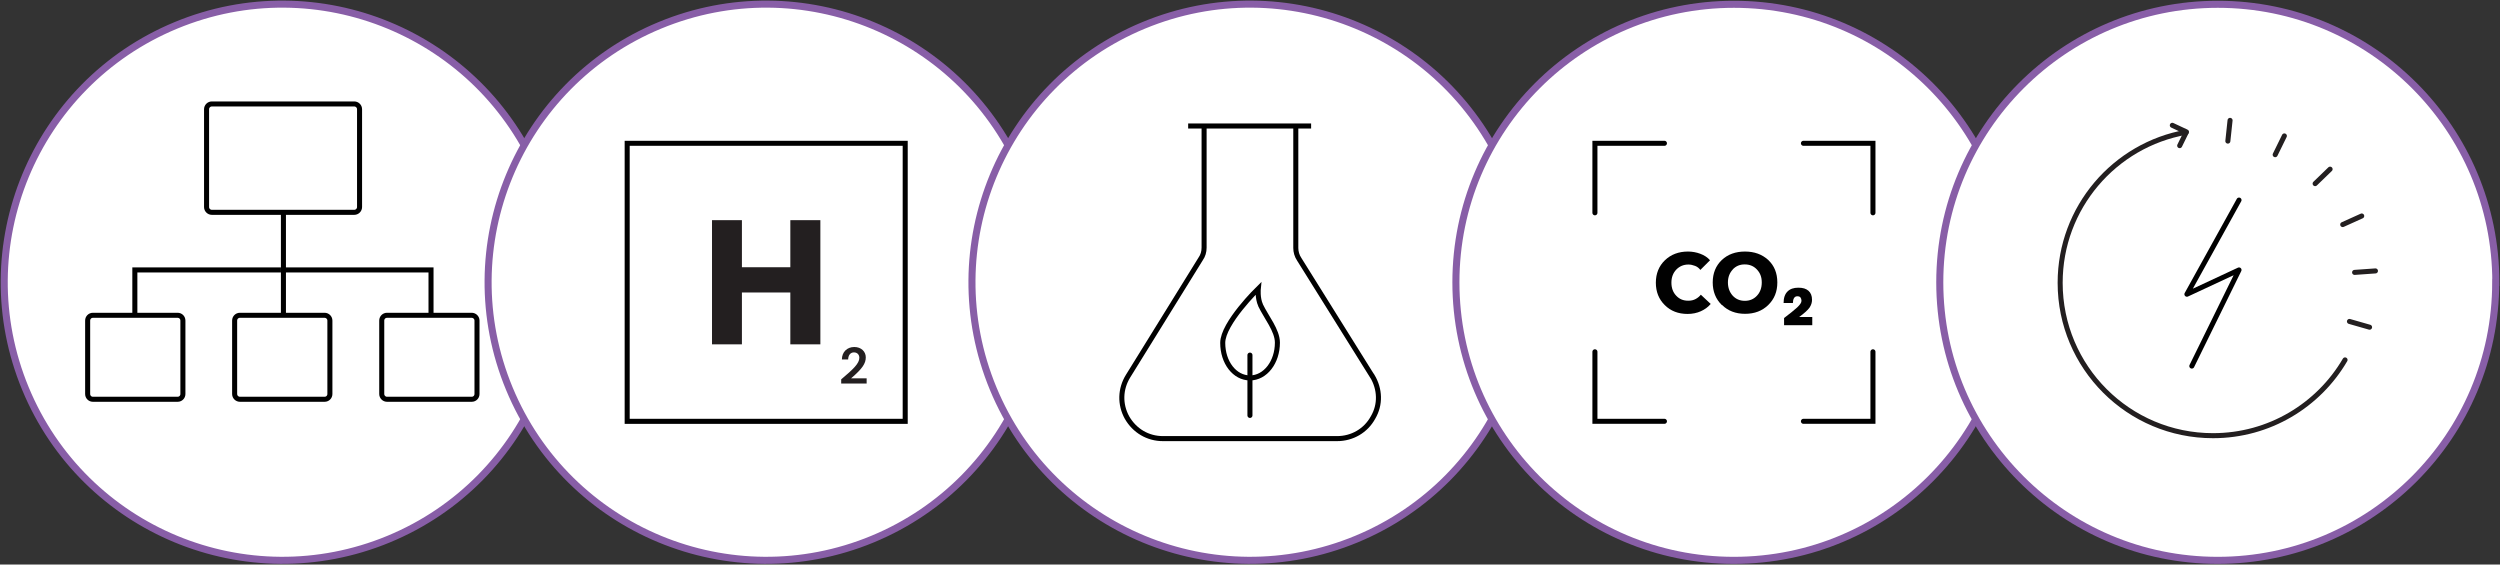
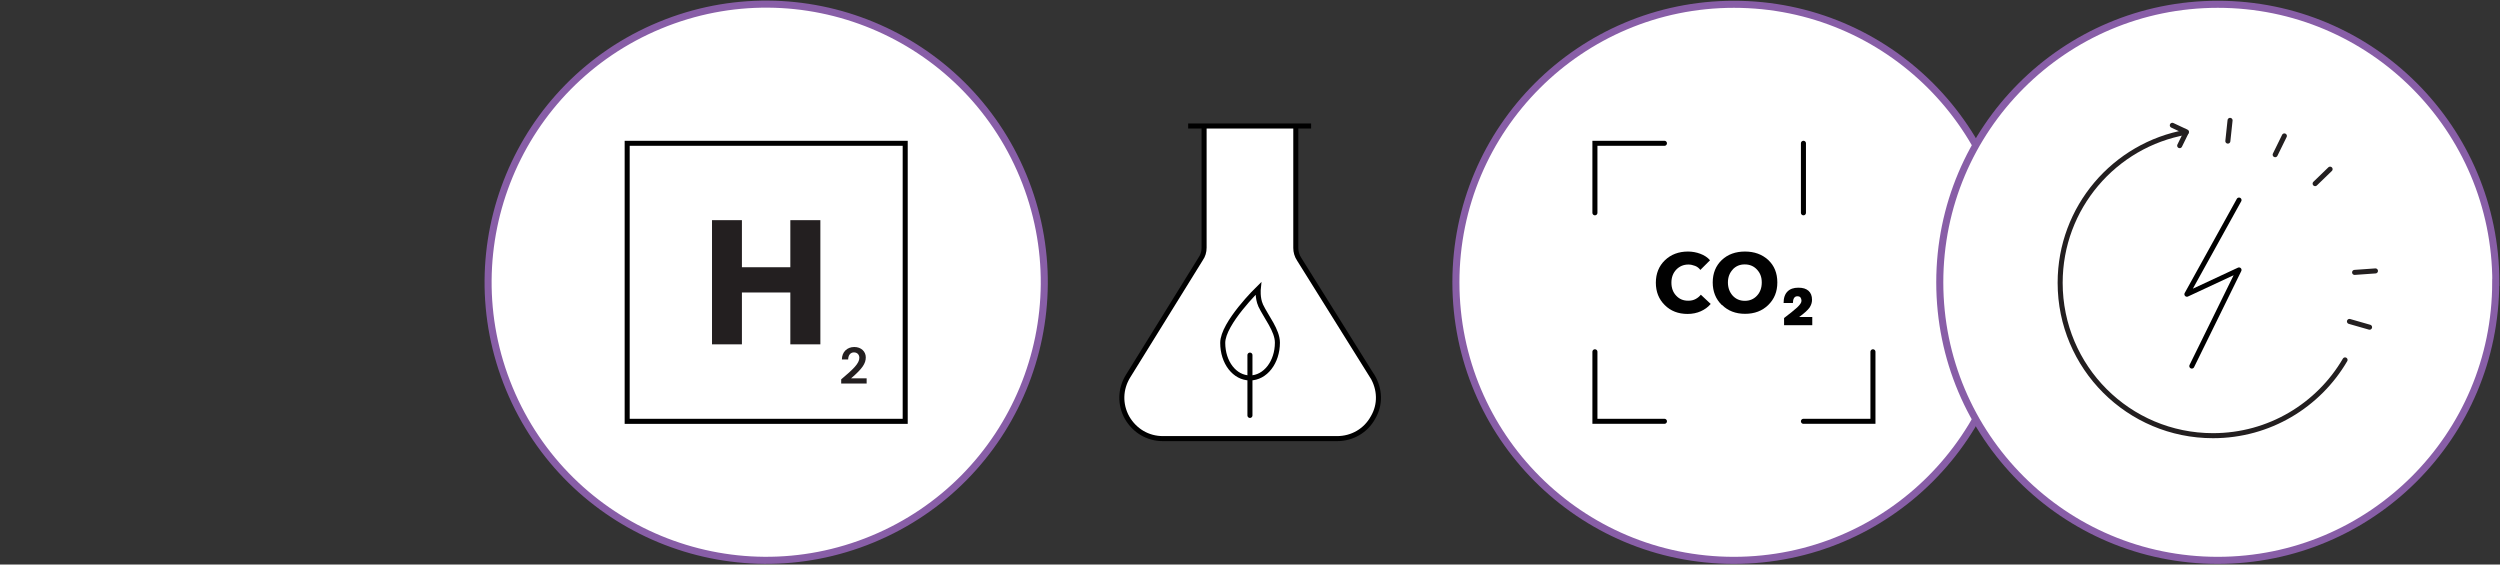
<svg xmlns="http://www.w3.org/2000/svg" width="248" height="56" viewBox="0 0 248 56" fill="none">
  <rect x="0" y="0" width="248" height="56" fill="#333333" stroke="none" />
  <g clip-path="url(#clip0_13142_109491)">
    <path d="M38.561 53.478C52.634 47.649 59.316 31.515 53.487 17.442C47.658 3.369 31.524 -3.313 17.452 2.516C3.379 8.345 -3.304 24.479 2.525 38.551C8.354 52.624 24.488 59.307 38.561 53.478Z" fill="white" stroke="#885EA7" stroke-width="0.7" />
    <path d="M42.757 31.46V26.778H28.274M13.377 31.46V26.778H27.861M28.116 21.148V31.119M46.795 39.608H38.392C38.112 39.608 37.869 39.377 37.869 39.085V31.8C37.869 31.509 38.1 31.277 38.392 31.277H46.795C47.075 31.277 47.318 31.509 47.318 31.8V39.085C47.318 39.377 47.087 39.608 46.795 39.608ZM32.202 39.608H23.799C23.519 39.608 23.276 39.377 23.276 39.085V31.8C23.276 31.509 23.507 31.277 23.799 31.277H32.202C32.482 31.277 32.725 31.509 32.725 31.8V39.085C32.725 39.377 32.494 39.608 32.202 39.608ZM17.621 39.608H9.218C8.926 39.608 8.695 39.377 8.695 39.085V31.8C8.695 31.509 8.926 31.277 9.218 31.277H17.621C17.913 31.277 18.144 31.509 18.144 31.8V39.085C18.144 39.377 17.913 39.608 17.621 39.608ZM35.145 21.063H21.014C20.734 21.063 20.491 20.831 20.491 20.54V10.835C20.491 10.556 20.722 10.312 21.014 10.312H35.145C35.425 10.312 35.668 10.544 35.668 10.835V20.54C35.668 20.819 35.437 21.063 35.145 21.063Z" stroke="black" stroke-width="0.5" stroke-miterlimit="10" />
  </g>
  <g clip-path="url(#clip1_13142_109491)">
    <path d="M103.575 28.006C103.575 43.231 91.231 55.587 75.994 55.587C60.757 55.587 48.426 43.231 48.426 28.006C48.426 12.781 60.769 0.426 76.006 0.426C91.244 0.426 103.587 12.769 103.587 28.006" fill="white" />
    <path d="M86.561 53.478C100.634 47.649 107.316 31.515 101.487 17.442C95.658 3.369 79.525 -3.313 65.452 2.516C51.379 8.345 44.696 24.479 50.525 38.551C56.354 52.624 72.488 59.307 86.561 53.478Z" fill="white" stroke="#885EA7" stroke-width="0.7" />
    <path d="M89.796 14.215H62.216V41.795H89.796V14.215Z" stroke="black" stroke-width="0.5" stroke-miterlimit="10" stroke-linecap="round" />
    <path d="M78.401 34.159V29.015H73.598V34.159H70.631V21.84H73.598V26.51H78.401V21.84H81.381V34.159H78.401Z" fill="#231F20" />
    <path d="M83.446 38.047V37.632C84.651 36.617 85.246 36.052 85.246 35.492C85.246 35.187 85.041 34.957 84.711 34.957C84.386 34.957 84.146 35.207 84.136 35.662H83.516C83.516 34.922 84.031 34.422 84.746 34.422C85.426 34.422 85.886 34.872 85.886 35.447C85.886 36.057 85.551 36.567 84.426 37.532H85.971V38.047H83.446Z" fill="#231F20" />
  </g>
  <g clip-path="url(#clip2_13142_109491)">
-     <path d="M134.561 53.478C148.634 47.649 155.316 31.515 149.487 17.442C143.658 3.369 127.525 -3.313 113.452 2.516C99.379 8.345 92.696 24.479 98.525 38.551C104.354 52.624 120.488 59.307 134.561 53.478Z" fill="white" stroke="#885EA7" stroke-width="0.7" />
    <path d="M136.119 37.308L128.883 25.719C128.652 25.378 128.543 24.977 128.543 24.6V12.5H130.063H117.865H119.446V24.563C119.446 24.977 119.337 25.354 119.106 25.682L111.907 37.308C111.116 38.585 111.08 40.117 111.797 41.418C112.551 42.731 113.865 43.51 115.36 43.51H132.641C134.136 43.51 135.486 42.731 136.204 41.418C136.958 40.141 136.909 38.609 136.131 37.308" fill="white" />
    <path d="M136.119 37.308L128.883 25.719C128.652 25.378 128.543 24.977 128.543 24.6V12.5H130.063H117.865H119.446V24.563C119.446 24.977 119.337 25.354 119.106 25.682L111.907 37.308C111.116 38.585 111.08 40.117 111.797 41.418C112.551 42.731 113.865 43.51 115.36 43.51H132.641C134.136 43.51 135.486 42.731 136.204 41.418C136.958 40.141 136.909 38.609 136.131 37.308H136.119Z" stroke="black" stroke-width="0.5" stroke-miterlimit="10" />
    <path d="M125.053 30.279C124.724 29.561 124.822 28.625 124.822 28.625C124.822 28.625 121.295 32.066 121.295 34.012C121.295 35.958 122.475 37.49 123.995 37.49C125.515 37.49 126.719 35.934 126.719 33.988C126.719 32.784 125.612 31.458 125.053 30.291" stroke="black" stroke-width="0.5" stroke-miterlimit="10" stroke-linecap="round" />
    <path d="M123.994 35.227V41.21" stroke="black" stroke-width="0.5" stroke-miterlimit="10" stroke-linecap="round" />
  </g>
  <g clip-path="url(#clip3_13142_109491)">
    <path d="M199.575 28.006C199.575 43.231 187.231 55.587 171.994 55.587C156.757 55.587 144.426 43.231 144.426 28.006C144.426 12.781 156.769 0.426 172.006 0.426C187.244 0.426 199.587 12.769 199.587 28.006H199.575Z" fill="white" stroke="#885EA7" stroke-width="0.7" />
    <path d="M169.683 30.17C169.428 30.474 169.1 30.705 168.723 30.875C168.346 31.046 167.896 31.143 167.409 31.143C166.485 31.143 165.731 30.851 165.147 30.267C164.552 29.684 164.26 28.942 164.26 28.042C164.26 27.142 164.564 26.388 165.16 25.817C165.756 25.245 166.522 24.953 167.446 24.953C167.859 24.953 168.273 25.026 168.662 25.172C169.063 25.318 169.392 25.537 169.635 25.817L168.674 26.777C168.54 26.595 168.37 26.461 168.151 26.376C167.932 26.291 167.713 26.242 167.495 26.242C167.008 26.242 166.607 26.412 166.278 26.753C165.962 27.093 165.804 27.519 165.804 28.042C165.804 28.565 165.962 29.003 166.278 29.331C166.595 29.672 166.984 29.83 167.47 29.83C167.75 29.83 167.993 29.781 168.212 29.659C168.431 29.538 168.589 29.404 168.723 29.234L169.708 30.158L169.683 30.17Z" fill="#010101" />
    <path d="M170.802 30.255C170.206 29.672 169.902 28.93 169.902 28.018C169.902 27.106 170.206 26.364 170.802 25.792C171.398 25.233 172.164 24.953 173.101 24.953C174.037 24.953 174.803 25.233 175.411 25.792C176.007 26.352 176.311 27.093 176.311 28.018C176.311 28.942 176.007 29.672 175.411 30.255C174.815 30.839 174.049 31.131 173.113 31.131C172.176 31.131 171.422 30.839 170.827 30.255M171.897 26.729C171.581 27.057 171.41 27.495 171.41 28.018C171.41 28.541 171.568 28.978 171.885 29.331C172.201 29.672 172.602 29.842 173.088 29.842C173.575 29.842 173.976 29.672 174.292 29.331C174.609 28.991 174.767 28.553 174.767 28.018C174.767 27.483 174.609 27.081 174.292 26.741C173.976 26.4 173.575 26.23 173.076 26.23C172.578 26.23 172.201 26.4 171.885 26.729" fill="#010101" />
    <path d="M176.956 31.567C177.552 31.117 178.002 30.752 178.281 30.497C178.561 30.229 178.707 30.023 178.707 29.84C178.707 29.706 178.671 29.597 178.61 29.512C178.549 29.427 178.44 29.39 178.294 29.39C178.148 29.39 178.038 29.451 177.965 29.573C177.892 29.694 177.856 29.865 177.856 30.059H176.932C176.932 29.548 177.065 29.171 177.321 28.916C177.576 28.661 177.929 28.539 178.391 28.539C178.853 28.539 179.157 28.636 179.4 28.843C179.631 29.05 179.753 29.342 179.753 29.743C179.753 30.011 179.668 30.266 179.51 30.509C179.339 30.752 178.999 31.069 178.476 31.445H179.777V32.26H176.98V31.555L176.956 31.567Z" fill="#010101" />
    <path d="M158.216 21.11V14.215H165.111" stroke="black" stroke-width="0.5" stroke-miterlimit="10" stroke-linecap="round" />
    <path d="M165.111 41.794H158.216V34.898" stroke="black" stroke-width="0.5" stroke-miterlimit="10" stroke-linecap="round" />
    <path d="M185.796 34.898V41.794H178.901" stroke="black" stroke-width="0.5" stroke-miterlimit="10" stroke-linecap="round" />
-     <path d="M178.901 14.215H185.796V21.11" stroke="black" stroke-width="0.5" stroke-miterlimit="10" stroke-linecap="round" />
+     <path d="M178.901 14.215V21.11" stroke="black" stroke-width="0.5" stroke-miterlimit="10" stroke-linecap="round" />
  </g>
  <g clip-path="url(#clip4_13142_109491)">
    <path d="M247.575 28.006C247.575 43.231 235.231 55.587 219.994 55.587C204.757 55.587 192.426 43.231 192.426 28.006C192.426 12.781 204.769 0.426 220.006 0.426C235.244 0.426 247.587 12.769 247.587 28.006H247.575Z" fill="white" stroke="#885EA7" stroke-width="0.7" />
    <path d="M215.494 12.43L216.893 13.086L216.224 14.448" stroke="#231F20" stroke-width="0.5" stroke-linecap="round" stroke-linejoin="round" />
    <path d="M232.629 35.703C230.002 40.203 225.113 43.219 219.532 43.219C211.153 43.219 204.367 36.433 204.367 28.054C204.367 20.588 209.767 14.374 216.868 13.121" stroke="#231F20" stroke-width="0.5" stroke-linecap="round" stroke-linejoin="round" />
    <path d="M217.428 36.313L222.11 26.779L216.941 29.187L222.11 19.848" stroke="black" stroke-width="0.5" stroke-linecap="round" stroke-linejoin="round" />
    <path d="M221.222 11.941L221.003 13.997" stroke="#231F20" stroke-width="0.5" stroke-linecap="round" stroke-linejoin="round" />
    <path d="M226.609 13.484L225.697 15.345" stroke="#231F20" stroke-width="0.5" stroke-linecap="round" stroke-linejoin="round" />
    <path d="M231.145 16.781L229.661 18.216" stroke="#231F20" stroke-width="0.5" stroke-linecap="round" stroke-linejoin="round" />
-     <path d="M234.282 21.426L232.397 22.277" stroke="#231F20" stroke-width="0.5" stroke-linecap="round" stroke-linejoin="round" />
    <path d="M235.644 26.875L233.577 27.021" stroke="#231F20" stroke-width="0.5" stroke-linecap="round" stroke-linejoin="round" />
    <path d="M235.061 32.458L233.066 31.887" stroke="#231F20" stroke-width="0.5" stroke-linecap="round" stroke-linejoin="round" />
  </g>
  <defs>
    <clipPath id="clip0_13142_109491">
-       <rect width="56" height="56" fill="white" />
-     </clipPath>
+       </clipPath>
    <clipPath id="clip1_13142_109491">
      <rect width="56" height="56" fill="white" transform="translate(48)" />
    </clipPath>
    <clipPath id="clip2_13142_109491">
      <rect width="56" height="56" fill="white" transform="translate(96)" />
    </clipPath>
    <clipPath id="clip3_13142_109491">
      <rect width="56" height="56" fill="white" transform="translate(144)" />
    </clipPath>
    <clipPath id="clip4_13142_109491">
      <rect width="56" height="56" fill="white" transform="translate(192)" />
    </clipPath>
  </defs>
</svg>